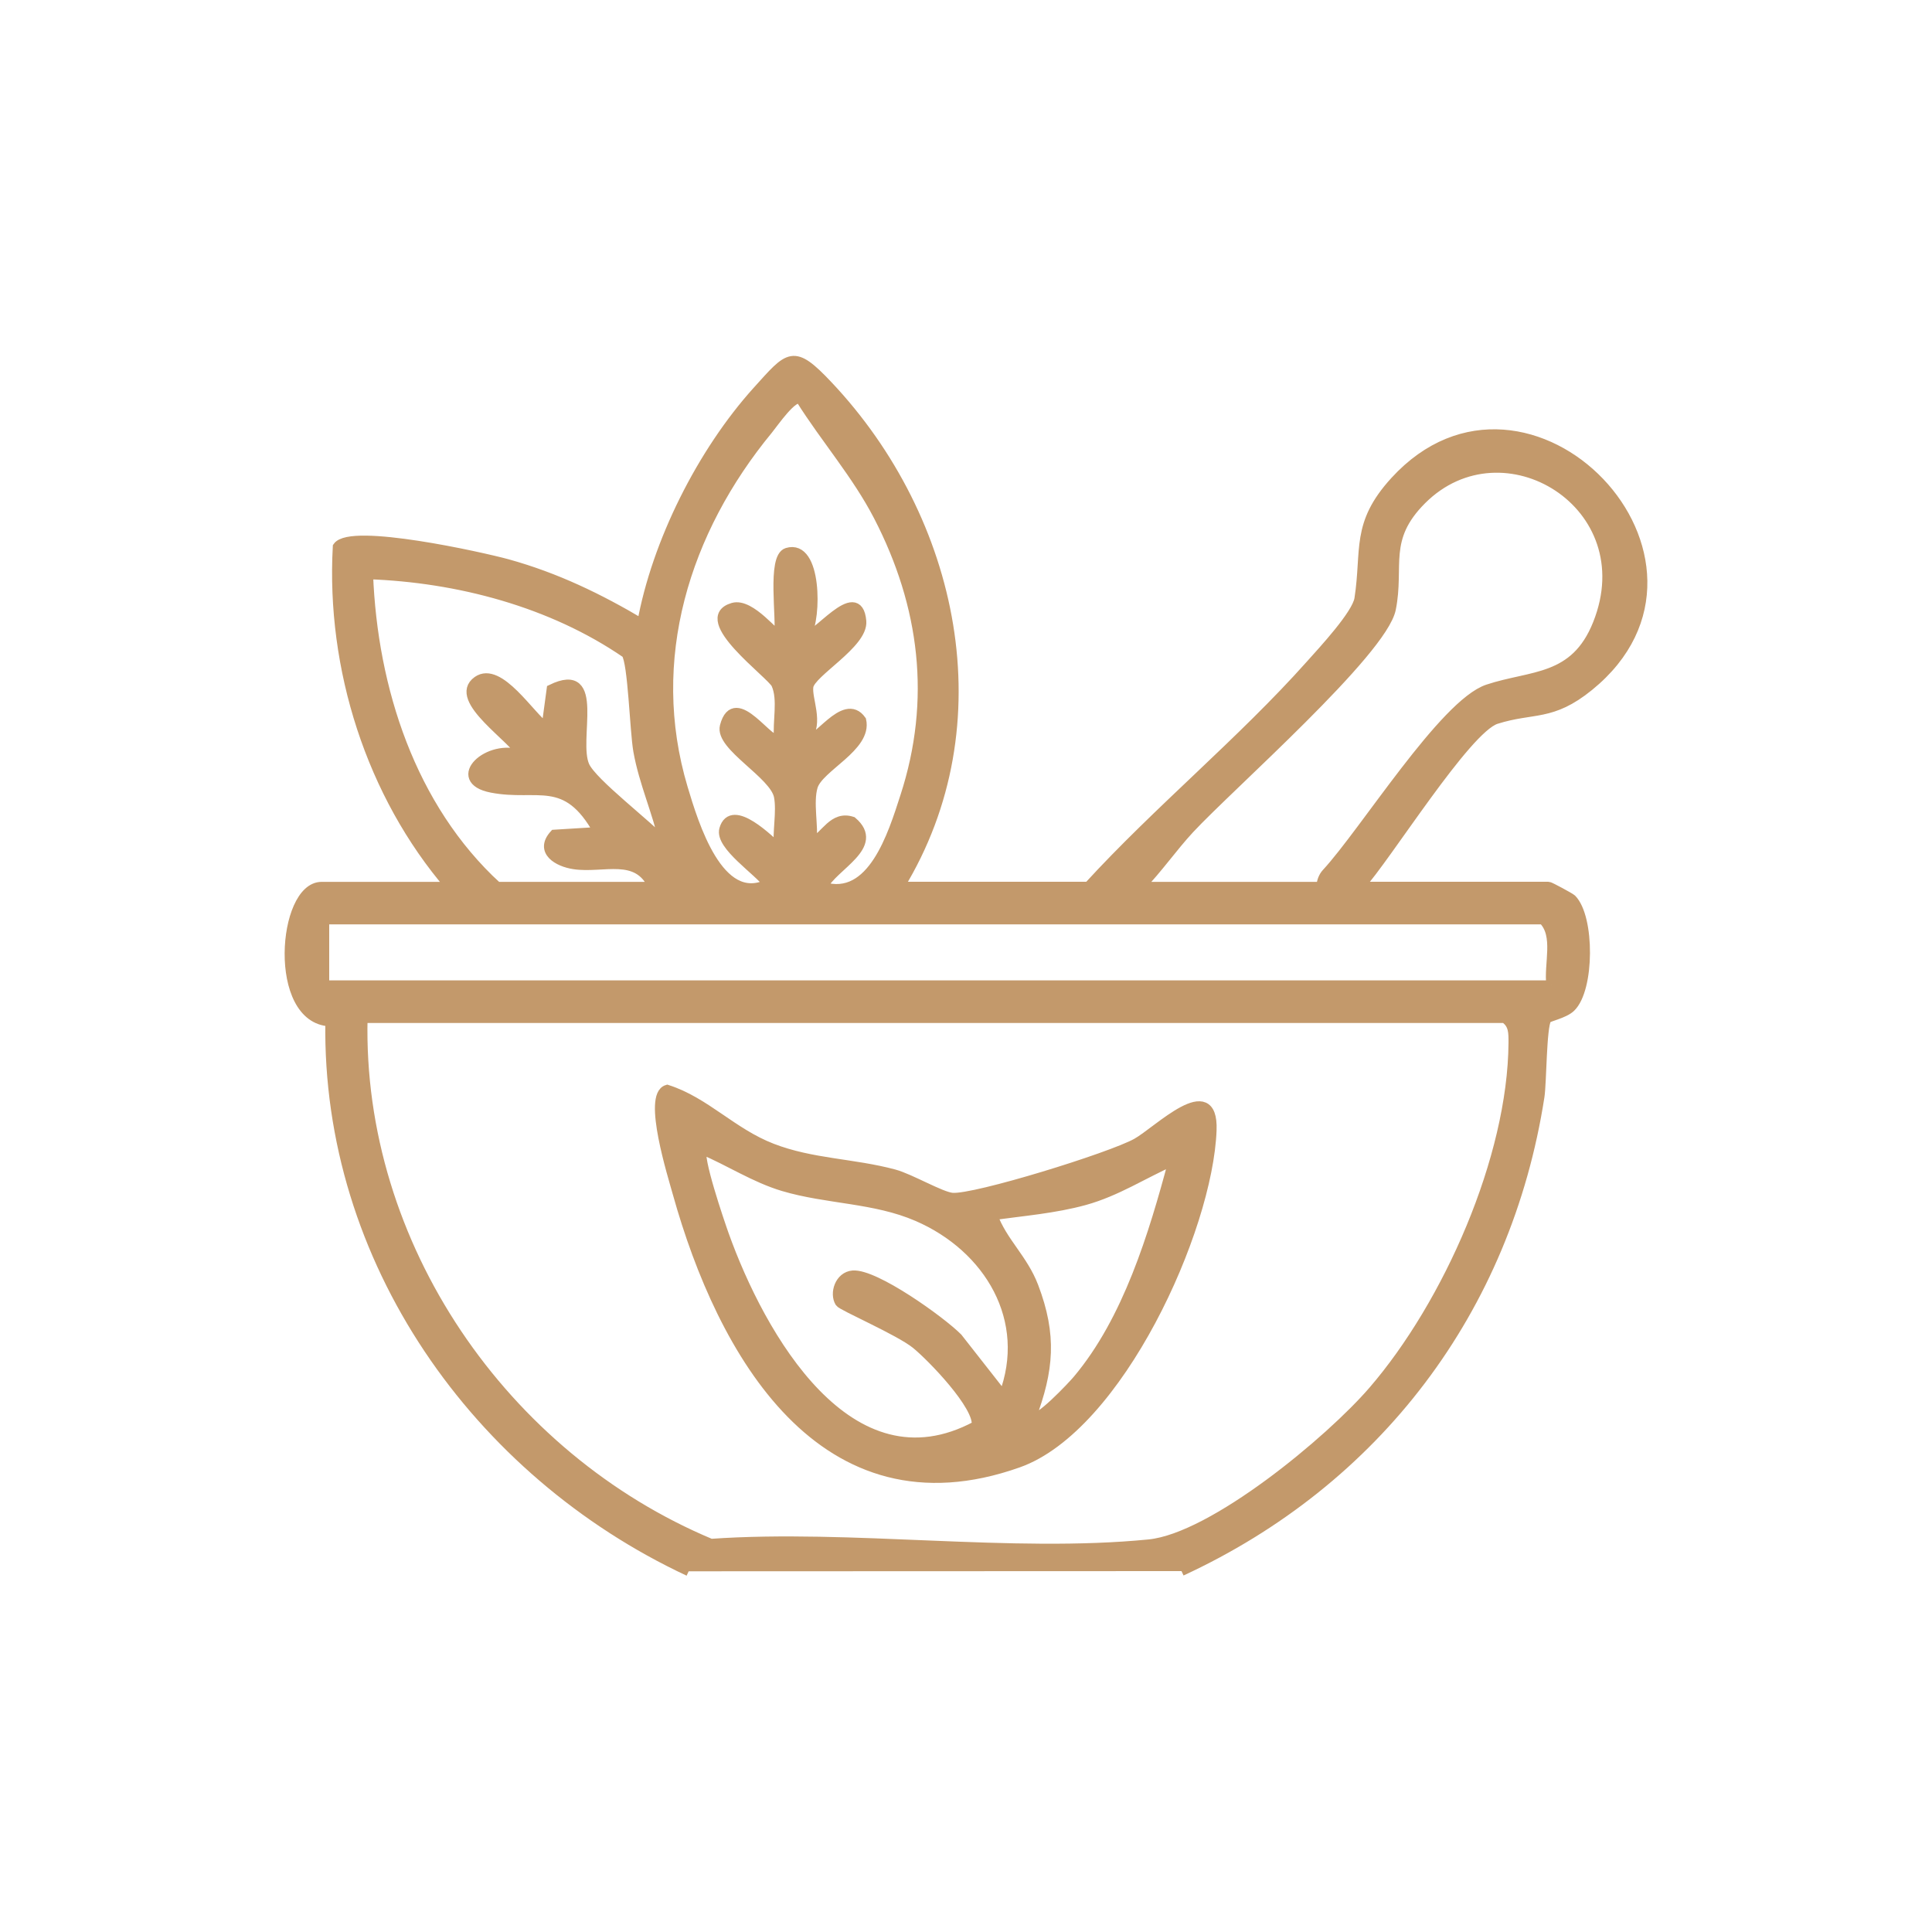
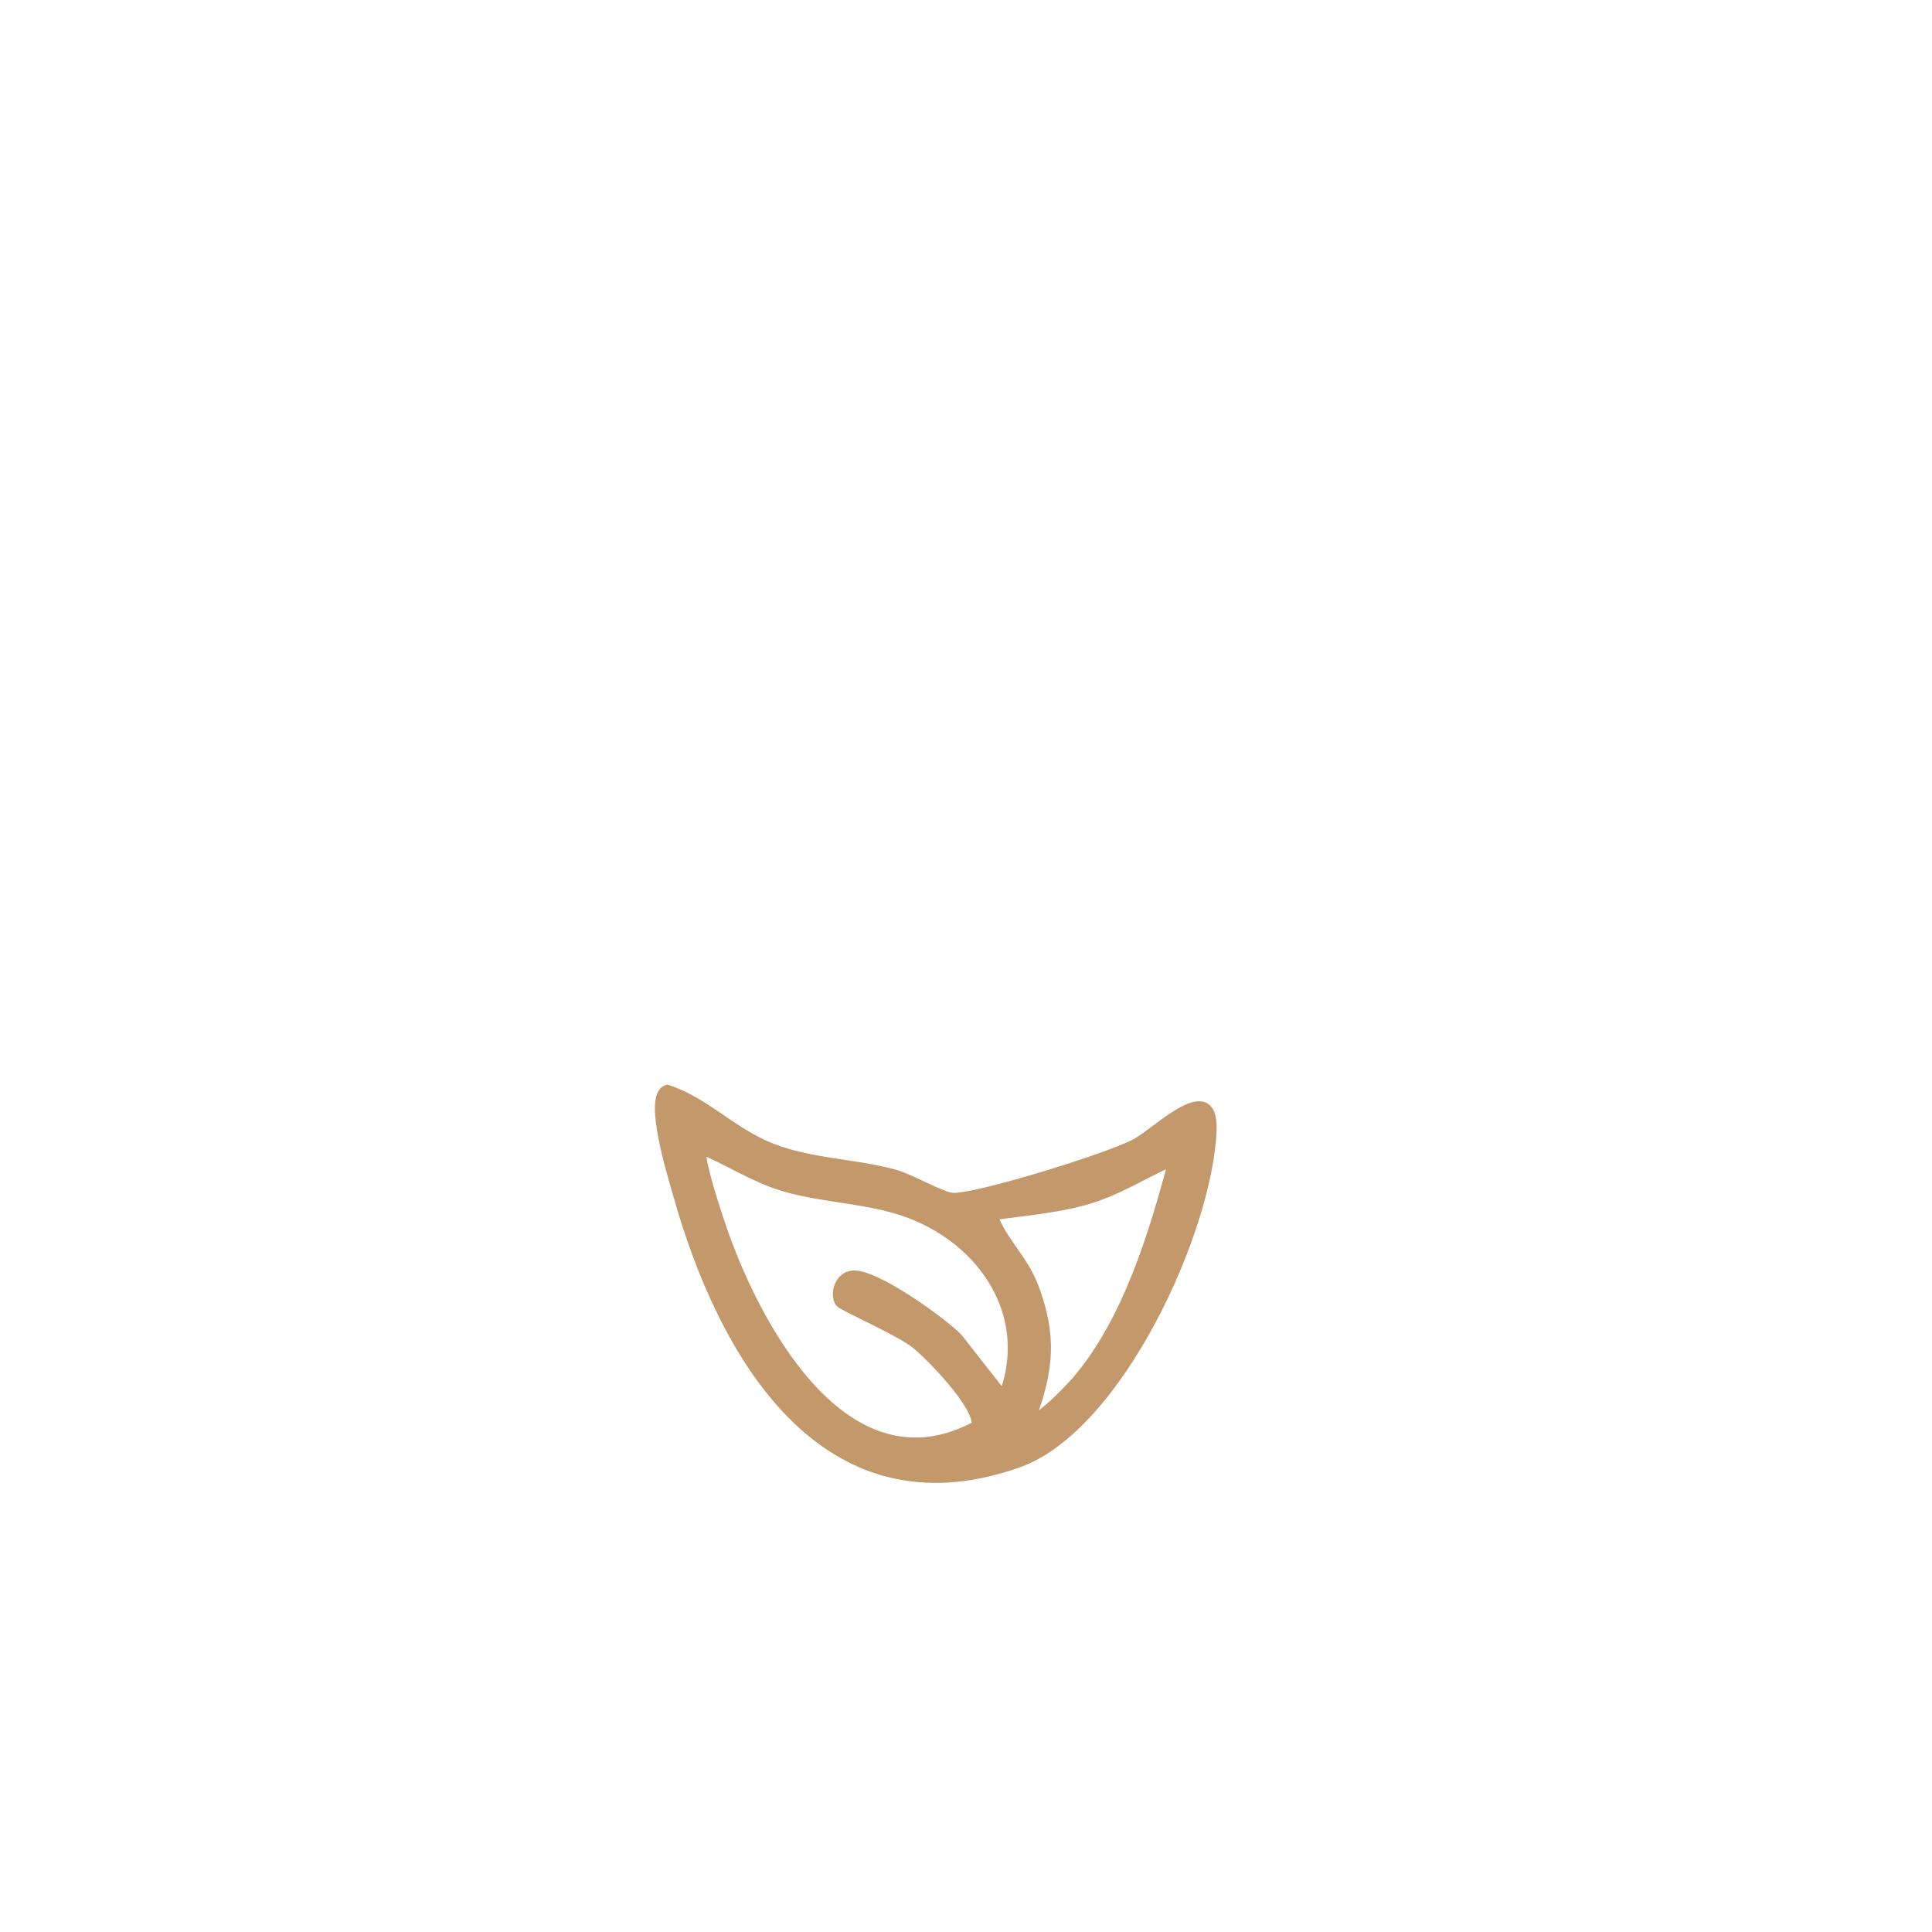
<svg xmlns="http://www.w3.org/2000/svg" id="Layer_1" version="1.1" viewBox="0 0 200 200">
  <defs>
    <style>
      .st0 {
        fill: #c3996b;
        stroke: #c3996b;
        stroke-miterlimit: 10;
      }
    </style>
  </defs>
-   <path class="st0" d="M71.29,162.66c-21.95-10.27-37.49-32.23-37.11-56.91-5.99-.24-4.95-13.96-.89-13.96h13.32c-8.22-9.56-12.35-22.63-11.66-35.19,1.36-1.96,14.91,1.05,17.57,1.78,5.02,1.39,9.49,3.55,13.93,6.19,1.52-8.41,6.21-17.73,11.93-24.08,3.36-3.72,3.7-4.43,7.34-.57,13.08,13.86,17.67,35.04,7.39,51.86h19.56c7.21-7.88,15.91-15.02,22.98-22.95,1.32-1.48,4.81-5.22,5.06-6.85.78-5.06-.39-7.7,3.7-12.17,13.73-14.99,36.07,8.22,20.09,21.22-3.91,3.18-5.76,2.2-9.62,3.42-3.11.98-11.35,14.29-14.14,17.33h19.56c.14,0,2.26,1.15,2.4,1.29,1.88,1.89,1.87,9.32-.1,11.21-.69.66-2.35.97-2.49,1.19-.53.85-.5,6.56-.73,8.06-3.43,22.07-16.92,39.79-37.07,49.11M82.89,41.33c-.77-.54-2.78,2.42-3.37,3.14-8.63,10.47-12.8,23.8-8.82,37.12,1.11,3.7,3.7,12.35,8.79,9.92-.92-1.34-5.01-3.99-4.53-5.66.81-2.85,4.8,1.24,5.66,1.97-.18-1.68.3-3.77,0-5.37-.44-2.32-6.14-5.21-5.6-7.27,1.08-4.12,4.8,2.25,5.61,1.3-.18-1.76.43-4.07-.29-5.66-.47-1.04-8.42-6.77-4.46-7.92,1.85-.54,4.51,3.14,4.75,2.81.3-1.55-.75-8.01.86-8.5,3.1-.95,3.06,6.8,1.98,8.5.73.74,5.34-5.65,5.71-1.4.2,2.33-5.28,5.3-5.48,6.76-.19,1.33,1.12,3.73-.23,5.41.93.8,3.92-4.45,5.7-1.91.62,2.75-4.42,4.83-5.02,6.85-.49,1.67.09,4.05-.11,5.84,1.44-.73,2.2-2.87,4.18-2.22,2.96,2.52-1.95,4.55-3.05,6.75,5.12,1.57,7.25-5.4,8.52-9.33,3.25-10,2.02-19.79-2.76-29.03-2.23-4.31-5.47-8.01-8.04-12.09ZM118.06,91.79h18.71c.03-.52.2-1.02.55-1.4,3.94-4.26,12.17-17.53,16.7-19.04s9.01-.85,11.37-6.77c4.92-12.33-9.79-21.27-18.22-12.84-4.05,4.05-2.28,6.85-3.17,11.29s-16.74,18.34-20.87,22.79c-1.75,1.89-3.28,4.11-5.09,5.97ZM51.44,91.79h16.16c-1.61-3.55-5.17-1.85-8.18-2.31-1.62-.24-3.61-1.35-2.03-3.09l4.55-.28c-3.34-6.02-6.3-3.63-11.04-4.55-4.41-.85-.3-4.7,3.1-3.39-.57-1.62-7.27-5.77-4.57-7.68,2.25-1.59,5.47,3.72,7.12,4.85l.54-3.99c5.2-2.53,2.21,5.24,3.44,7.95.81,1.78,6.6,6.13,8.21,7.95-.7-3.21-2.1-6.24-2.68-9.51-.37-2.09-.55-9.15-1.24-10.1-7.7-5.29-17.39-7.85-26.7-8.18.46,11.84,4.41,24.13,13.33,32.32ZM160.58,101.99c-.29-2.19.81-5.16-.85-6.8H33.58v6.8h127.01ZM37.55,105.4c-.56,23.51,14.58,45.43,36.04,54.4,14.51-1.01,31.1,1.47,45.35.06,6.66-.66,18.79-10.75,23.22-15.9,7.72-8.96,14.42-24.05,14.5-36.01,0-1.03.03-1.93-.9-2.55H37.55Z" />
  <path class="st0" d="M69.07,112.8c3.96,1.27,6.71,4.47,10.85,6.07s8.38,1.54,12.63,2.68c1.68.45,4.86,2.34,6.04,2.43,2.34.19,16.39-4.16,19.07-5.65,2.22-1.24,7.99-7.09,7.78-1.34-.38,10.33-9.68,30.77-20.04,34.44-20.25,7.18-30.68-11.5-35.26-27.89-.5-1.8-3.12-10.13-1.07-10.74ZM103.88,144.51c3.01-7.88-1.51-15.38-8.91-18.58-4.44-1.92-9.31-1.76-13.89-3.12-2.97-.89-5.56-2.61-8.38-3.8-.57.61,1.8,7.53,2.25,8.8,3.72,10.4,12.93,26.88,26.13,19.78.35-2.01-4.69-7.19-6.27-8.46-1.72-1.39-7.63-3.93-7.87-4.31-.57-.92-.03-2.69,1.35-2.8,2.29-.17,9.1,4.71,10.85,6.47l4.73,6.03ZM121.46,120.14c-3.1,1.37-5.86,3.2-9.19,4.12-3.1.85-6.34,1.11-9.51,1.55,1.01,2.77,3.14,4.49,4.24,7.38,1.92,5.05,1.6,8.62-.27,13.6.6.62,4.3-3.34,4.82-3.96,5.19-6.17,7.86-15.01,9.91-22.68Z" />
</svg>